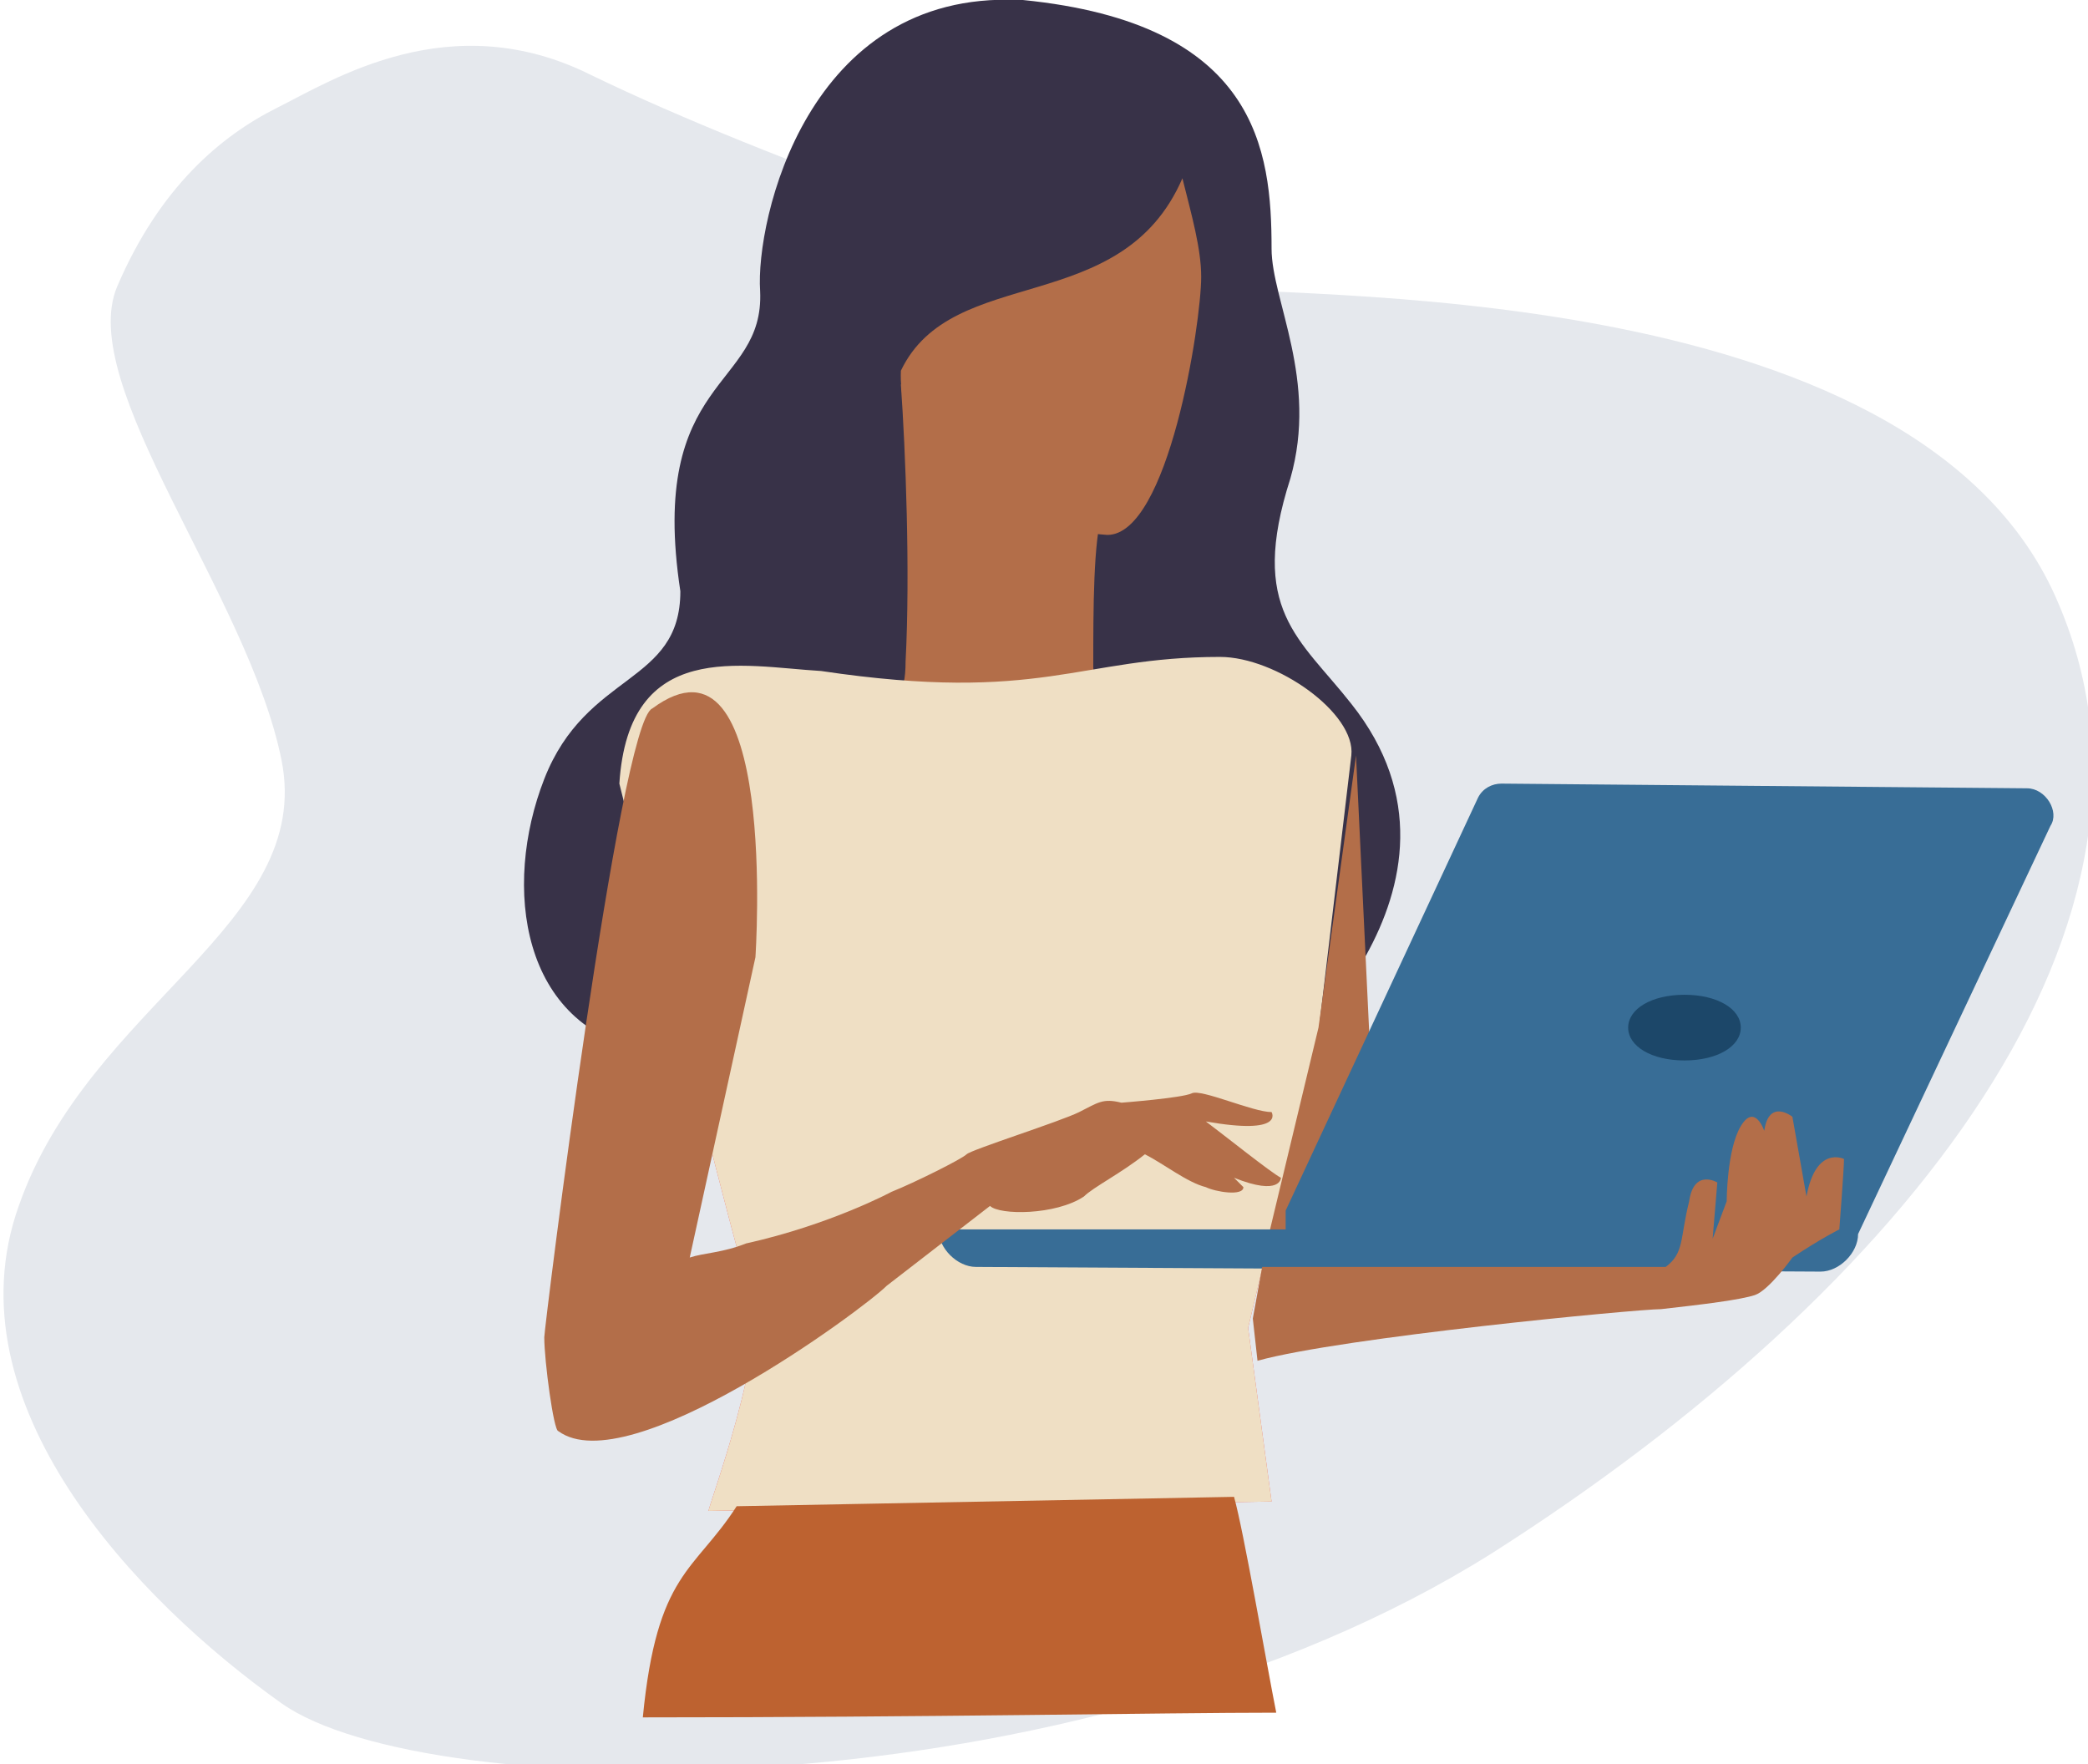
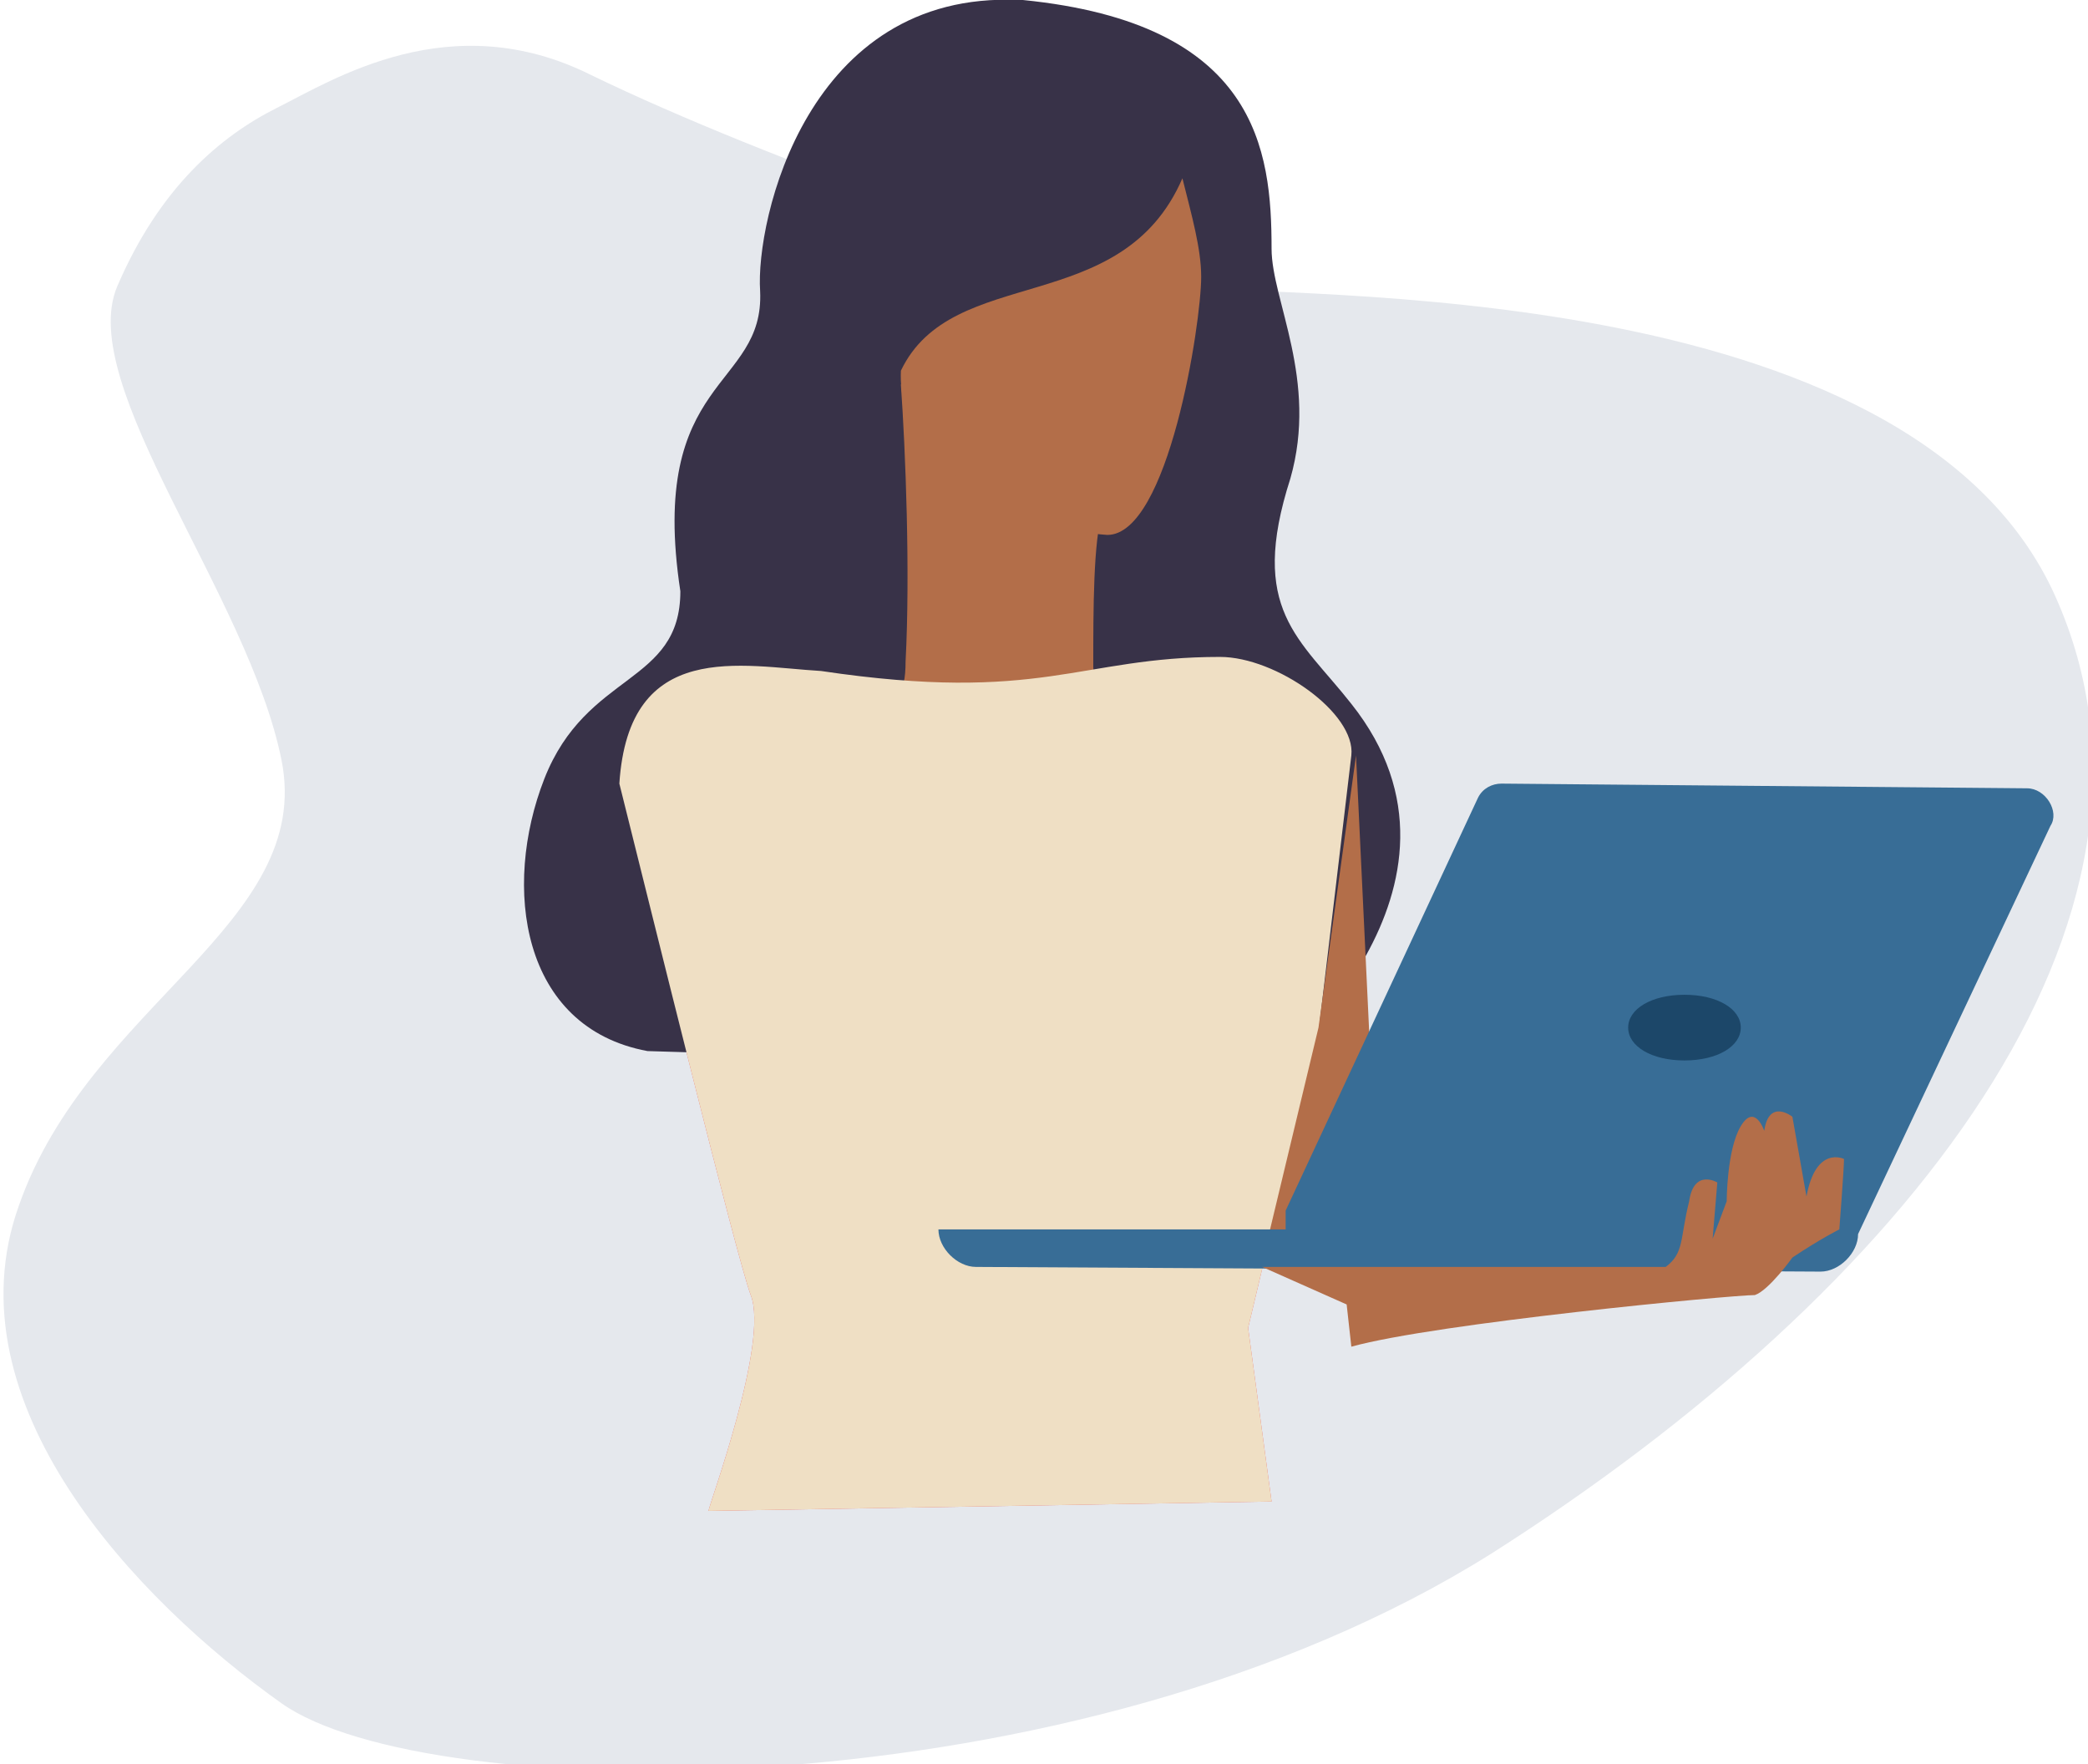
<svg xmlns="http://www.w3.org/2000/svg" version="1.1" id="uuid-98151945-b12e-4169-a481-d7e7957e7ce4" x="0px" y="0px" viewBox="0 0 44.5 37.6" style="enable-background:new 0 0 44.5 37.6;" xml:space="preserve">
  <style type="text/css">
	.st0{fill:#E5E8ED;}
	.st1{fill:#E75855;}
	.st2{fill:#383248;}
	.st3{fill:#B36E49;}
	.st4{fill:#EFDFC4;}
	.st5{fill:#386D96;}
	.st6{fill:#1C4769;}
	.st7{fill:#483D67;}
	.st8{fill:#BD6230;}
</style>
  <g id="uuid-d7e3a0b0-34ec-4a69-a425-92dc2a7394d4">
    <path class="st0" d="M12.6,1.6c-3-1.5-5.5,0.1-6.7,0.7S3.4,4,2.5,6.1s2.8,6.6,3.5,10.1s-4.1,5.2-5.6,9.5c-1.5,4.2,2.5,8.4,5.6,10.6   s16.9,2.4,25.8-3.2c8.8-5.6,15.1-13.5,12-20.4c-3.1-6.9-16.5-6.3-18.5-6.6C23.1,5.8,16.3,3.4,12.6,1.6L12.6,1.6z" />
  </g>
  <g id="uuid-2de91426-30d1-4ef7-8c64-f77ee8643a53">
    <path class="st1" d="M16,27.6c-0.3-0.8-2.1-8.1-2.8-10.9c0.2-3.1,2.6-2.5,4.3-2.4c4.7,0.7,5.5-0.3,8.5-0.3c1.2,0,2.9,1.2,2.8,2.1   L28.1,22l-1.5,6.3l0.5,3.7l-12,0.2C15.1,32.1,16.4,28.6,16,27.6L16,27.6z" />
    <path class="st2" d="M11.6,16.6c0.9-2.3,2.9-2,2.9-4c-0.7-4.6,1.8-4.3,1.7-6.4c-0.1-1.5,1-6.4,5.5-6.2h0.1c5,0.5,5.3,3.2,5.3,5.3   c0,1.1,1,2.8,0.4,4.9c-0.9,2.8,0.2,3.4,1.3,4.8c3.1,3.9-1.7,7.8-1.7,7.8l-13.3-0.4C11.1,21.9,10.7,18.9,11.6,16.6z" />
    <path class="st3" d="M19.3,14.1c0.1-1.9,0-4.5-0.1-5.9c0.1-0.2,0.2-0.4,0.3-0.6l4,3.3c-0.2,0.6-0.2,2.1-0.2,3.3c0,0.7,0.9,1,0.9,1   l-3.3,0.5l-2.4-0.2C19.1,15.1,19.3,14.8,19.3,14.1z" />
    <path class="st4" d="M16,27.6c-0.3-0.8-2.1-8.1-2.8-10.9c0.2-3.1,2.6-2.5,4.3-2.4c4.7,0.7,5.5-0.3,8.5-0.3c1.2,0,2.9,1.2,2.8,2.1   L28.1,22l-1.5,6.3l0.5,3.7l-12,0.2C15.1,32.1,16.4,28.6,16,27.6L16,27.6z" />
    <path class="st3" d="M26.9,26.9l1.2-5l0.8-5.8l0.5,10.5c-0.1,0.1-0.2,0.2-0.3,0.3L26.9,26.9L26.9,26.9z" />
    <path class="st5" d="M27.4,26.2c0-0.1,0-0.3,0-0.4l4.1-8.8c0.1-0.2,0.3-0.3,0.5-0.3l11.2,0.1c0.4,0,0.7,0.5,0.5,0.8l-4.1,8.7   c0,0.4-0.4,0.8-0.8,0.8l-18-0.1c-0.4,0-0.8-0.4-0.8-0.8L27.4,26.2L27.4,26.2z" />
-     <path class="st3" d="M26.9,27L26.9,27H29c0,0,0,0,0,0l6.5,0c0.4-0.3,0.3-0.6,0.5-1.4c0.1-0.7,0.6-0.4,0.6-0.4l-0.1,1.2l0.3-0.8   c0,0,0-1.1,0.3-1.6s0.5,0.1,0.5,0.1c0.1-0.7,0.6-0.3,0.6-0.3l0.3,1.7c0.2-1.1,0.8-0.8,0.8-0.8c0,0.2-0.1,1.5-0.1,1.5   s-0.4,0.2-1,0.6c0,0-0.5,0.7-0.8,0.8c-0.3,0.1-1.1,0.2-2,0.3c-0.5,0-6.8,0.6-8.6,1.1c0,0-0.1-0.9-0.1-0.9L26.9,27L26.9,27L26.9,27z   " />
-     <path class="st3" d="M13.9,15.1c2.7-2,2.2,5.3,2.2,5.3l-1.4,6.4c0.3-0.1,0.7-0.1,1.2-0.3c1.8-0.4,3.1-1.1,3.1-1.1   c0.5-0.2,1.5-0.7,1.6-0.8s2-0.7,2.4-0.9c0.4-0.2,0.5-0.3,0.9-0.2c0,0,1.3-0.1,1.5-0.2s1.3,0.4,1.7,0.4c0,0,0.3,0.5-1.4,0.2   c0,0,0,0,0,0c0.4,0.3,1.4,1.1,1.6,1.2c0,0,0,0.4-1,0l0.2,0.2c0,0.2-0.6,0.1-0.8,0c-0.4-0.1-0.9-0.5-1.3-0.7   c-0.5,0.4-1.1,0.7-1.3,0.9c-0.6,0.4-1.8,0.4-2,0.2l-2.2,1.7c-0.5,0.5-5.5,4.2-7,3.1c-0.1,0-0.3-1.5-0.3-2   C11.6,28.3,13.2,15.4,13.9,15.1z" />
+     <path class="st3" d="M26.9,27L26.9,27H29c0,0,0,0,0,0l6.5,0c0.4-0.3,0.3-0.6,0.5-1.4c0.1-0.7,0.6-0.4,0.6-0.4l-0.1,1.2l0.3-0.8   c0,0,0-1.1,0.3-1.6s0.5,0.1,0.5,0.1c0.1-0.7,0.6-0.3,0.6-0.3l0.3,1.7c0.2-1.1,0.8-0.8,0.8-0.8c0,0.2-0.1,1.5-0.1,1.5   s-0.4,0.2-1,0.6c0,0-0.5,0.7-0.8,0.8c-0.5,0-6.8,0.6-8.6,1.1c0,0-0.1-0.9-0.1-0.9L26.9,27L26.9,27L26.9,27z   " />
    <path class="st6" d="M34.7,21.9c0,0.4,0.5,0.7,1.2,0.7s1.2-0.3,1.2-0.7s-0.5-0.7-1.2-0.7S34.7,21.5,34.7,21.9z" />
-     <path class="st7" d="M25.2,3.2C25.2,3.2,25.2,3.2,25.2,3.2C25.2,3.2,25.2,3.2,25.2,3.2z" />
    <path class="st3" d="M25.2,3.8c0.2,0.8,0.4,1.5,0.4,2.1c0,1-0.7,5.5-2,5.5c-1.6-0.1-4.5-1.3-4.4-3.5C20.3,5.6,23.9,6.8,25.2,3.8   L25.2,3.8z" />
-     <path class="st8" d="M15.7,32.1l10.6-0.2c0.2,0.7,0.7,3.6,0.9,4.6c-2.4,0-7.4,0.1-13.5,0.1C14,33.5,14.8,33.5,15.7,32.1z" />
  </g>
</svg>